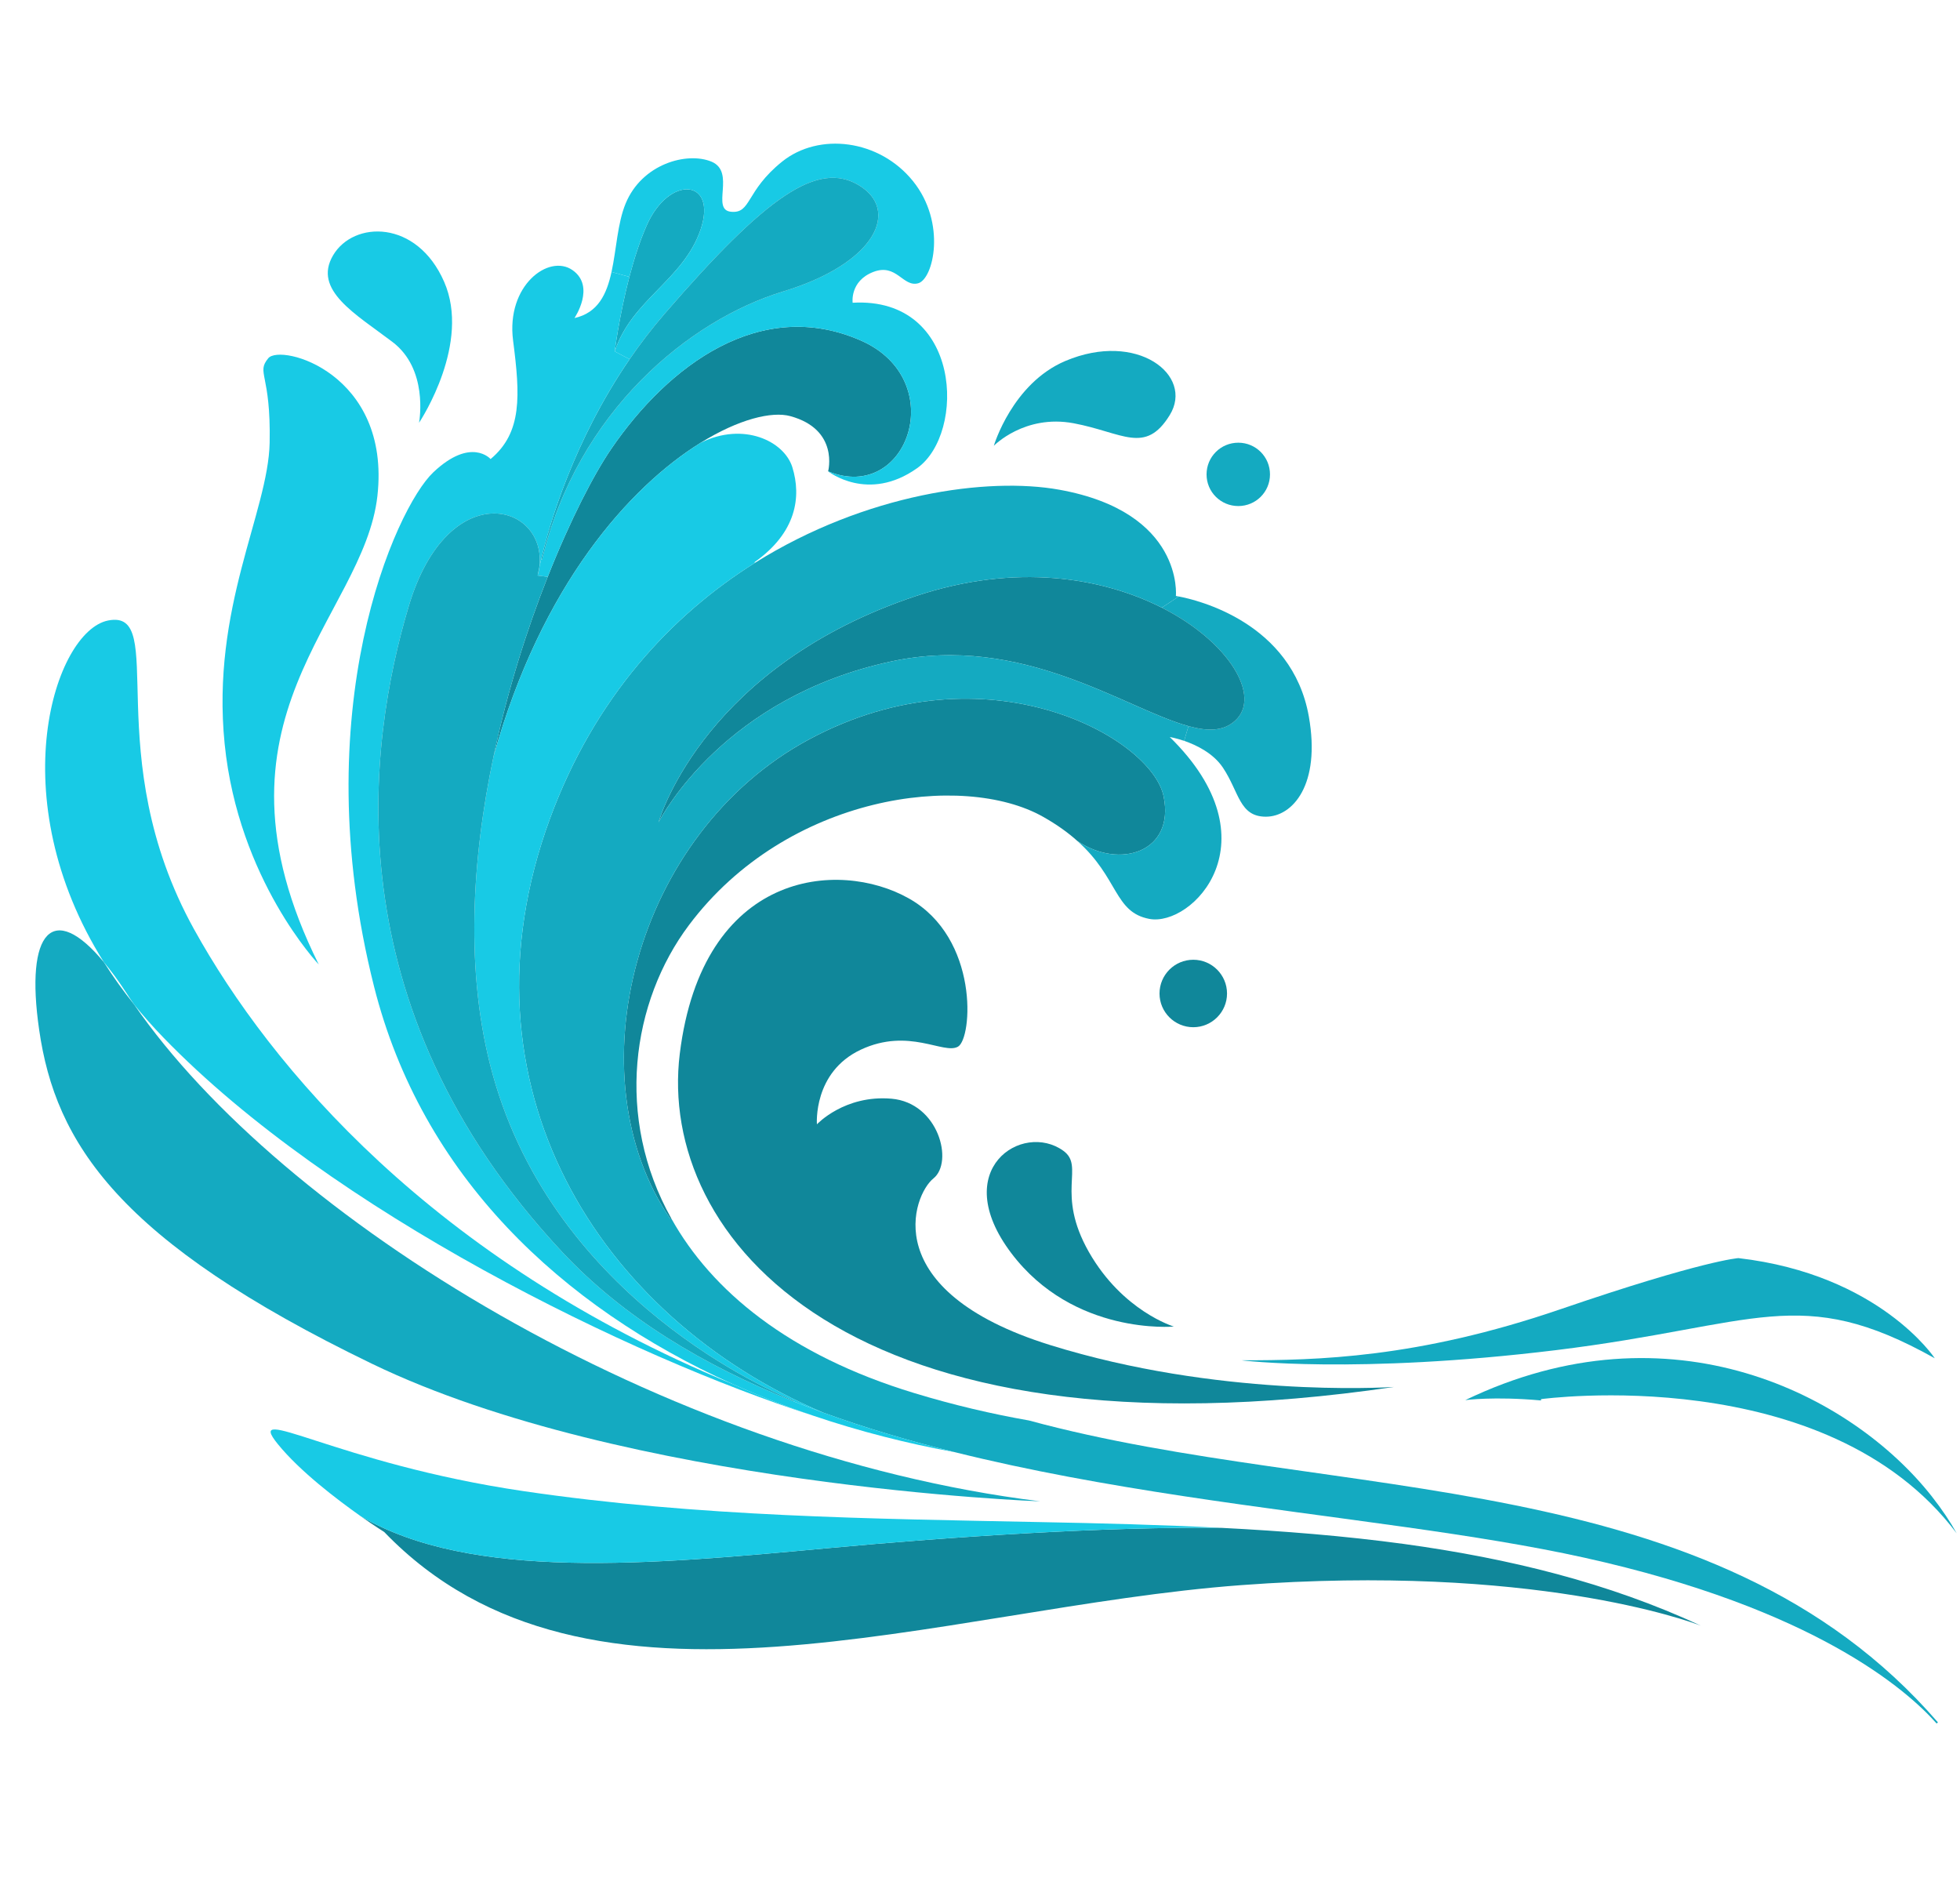
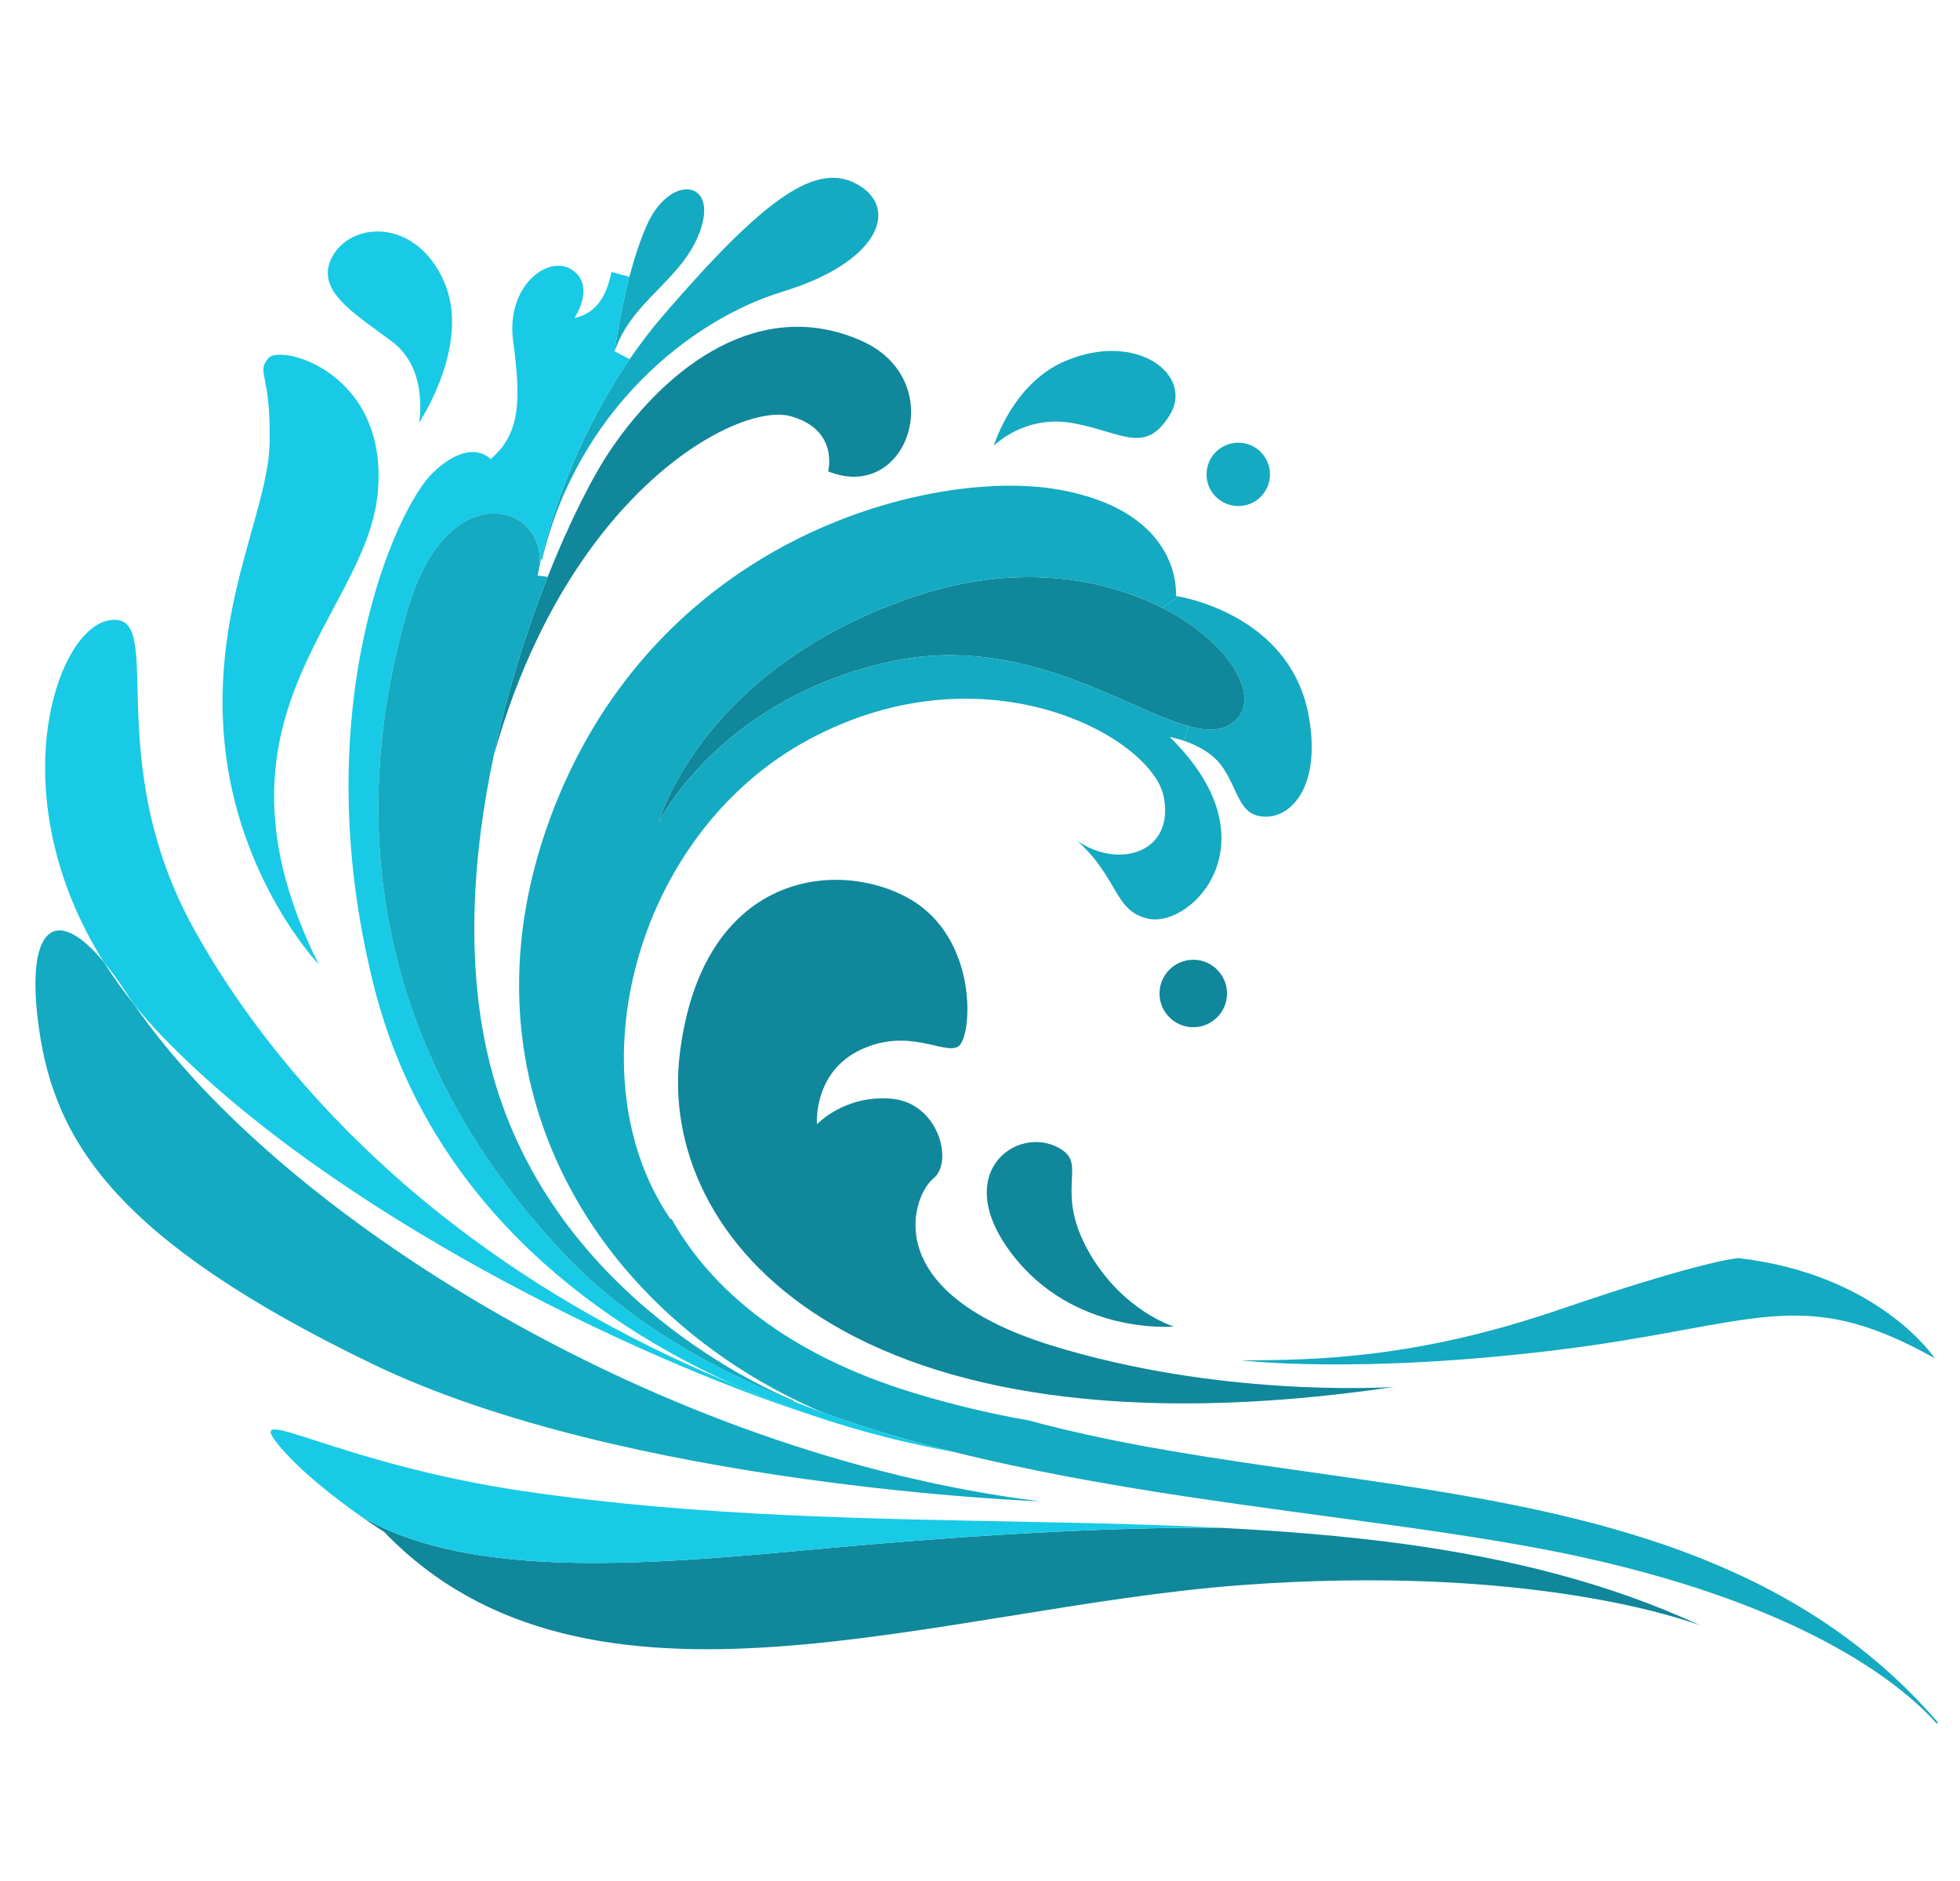
<svg xmlns="http://www.w3.org/2000/svg" width="398" zoomAndPan="magnify" viewBox="0 0 298.5 286.5" height="382" preserveAspectRatio="xMidYMid meet" version="1.0">
  <defs>
    <clipPath id="5b8d1d0635">
-       <path d="M 223 206 L 297.992 206 L 297.992 234 L 223 234 Z M 223 206 " clip-rule="nonzero" />
-     </clipPath>
+       </clipPath>
  </defs>
  <path fill="#10879a" d="M 178.77 202.008 C 178.77 202.008 163.504 203.418 153.996 190.805 C 144.398 178.07 155.715 170.738 161.945 175.246 C 165.262 177.648 160.699 181.629 165.832 190.656 C 170.98 199.68 178.77 202.008 178.77 202.008 " fill-opacity="1" fill-rule="nonzero" />
  <path fill="#10879a" d="M 159.93 204.824 C 185.363 212.738 210.387 211.324 212.305 211.207 C 129.047 223.457 100.109 188.305 103.527 160.469 C 106.965 132.621 127.676 130.754 138.418 136.816 C 149.172 142.879 148.09 158.141 145.898 159.387 C 143.727 160.629 138.418 156.426 131.102 159.844 C 123.789 163.27 124.414 171.211 124.414 171.211 C 124.414 171.211 128.613 166.691 135.777 167.312 C 142.945 167.938 145.27 176.961 142.156 179.453 C 139.043 181.941 133.434 196.566 159.93 204.824 " fill-opacity="1" fill-rule="nonzero" />
  <path fill="#10879a" d="M 181.734 146.152 C 184.566 146.152 186.871 148.453 186.871 151.297 C 186.871 154.121 184.566 156.426 181.734 156.426 C 178.895 156.426 176.59 154.121 176.59 151.297 C 176.59 148.453 178.895 146.152 181.734 146.152 " fill-opacity="1" fill-rule="nonzero" />
  <path fill="#14aac1" d="M 199.332 109.117 C 201.176 119.539 196.84 124.367 192.789 124.367 C 188.738 124.367 188.738 120.633 186.246 116.898 C 184.766 114.684 182.184 113.449 180.34 112.816 L 181 110.574 C 183.965 111.395 186.348 111.359 188.117 109.738 C 192.117 106.082 187.293 97.789 176.938 92.535 L 179.52 90.832 C 182.223 91.34 196.789 94.738 199.332 109.117 " fill-opacity="1" fill-rule="nonzero" />
  <path fill="#10879a" d="M 176.938 92.535 C 187.293 97.789 192.117 106.082 188.117 109.738 C 186.348 111.359 183.965 111.395 181 110.574 C 171.391 107.961 155.766 96.434 135.777 100.715 C 110.492 106.129 100.91 124.031 100.285 125.238 C 100.695 123.832 107.824 101.312 139.516 90.758 C 154.73 85.691 167.926 87.969 176.938 92.535 " fill-opacity="1" fill-rule="nonzero" />
-   <path fill="#10879a" d="M 177.211 121.254 C 178.969 129.746 170.531 132.445 164.078 128.066 C 162.707 126.832 161 125.586 158.832 124.367 C 146.68 117.523 119.887 120.945 104.934 140.863 C 96.176 152.527 93.617 170.176 102.266 185.602 L 102.133 185.676 C 87.176 163.891 96.523 126.855 123.316 112.543 C 150.109 98.223 175.344 112.23 177.211 121.254 " fill-opacity="1" fill-rule="nonzero" />
  <path fill="#10879a" d="M 213.852 235.121 C 229.812 237.312 244.965 241.023 259.035 247.559 C 257.207 246.863 233.328 238.102 189.051 241.383 C 142.945 244.809 89.668 265.656 58.516 233.293 C 58.516 233.293 57.055 232.383 54.949 230.902 C 71.785 240.75 99.102 238.262 125.809 235.781 C 145.336 233.965 168.5 232.484 185.91 232.66 C 185.922 232.66 185.934 232.66 185.961 232.66 C 195.48 233.145 204.789 233.891 213.852 235.121 " fill-opacity="1" fill-rule="nonzero" />
  <g clip-path="url(#5b8d1d0635)">
    <path fill="#14aac1" d="M 294.191 227.852 C 295.746 229.832 297.004 231.711 297.992 233.492 C 278.141 207.102 234.699 213.062 234.699 213.062 L 234.684 213.262 C 227.508 212.613 223.156 213.211 223.156 213.211 C 254.477 198.125 282.051 212.441 294.191 227.852 " fill-opacity="1" fill-rule="nonzero" />
  </g>
  <path fill="#14aac1" d="M 264.754 191.586 C 286.254 194.078 294.66 206.84 294.66 206.84 C 274.102 195.324 267.559 201.855 237.027 205.594 C 206.496 209.328 189.051 207.148 189.051 207.148 C 200.578 207.148 215.844 206.84 237.652 199.371 C 259.461 191.902 264.754 191.586 264.754 191.586 " fill-opacity="1" fill-rule="nonzero" />
  <path fill="#14aac1" d="M 145.422 221.141 C 138.531 219.438 131.812 217.461 125.383 215.117 L 125.371 215.117 C 91.203 200.602 68.855 165.234 83.75 124.68 C 90.566 106.145 102.293 93.668 114.965 85.715 C 131.875 75.133 150.469 72.617 161.324 74.574 C 180.328 77.996 179.082 90.758 179.082 90.758 C 179.082 90.758 179.23 90.781 179.52 90.832 L 176.938 92.535 C 167.926 87.969 154.73 85.691 139.516 90.758 C 107.824 101.312 100.695 123.832 100.285 125.238 C 100.91 124.031 110.492 106.129 135.777 100.715 C 155.766 96.434 171.391 107.961 181 110.574 L 180.34 112.816 C 179.066 112.391 178.148 112.23 178.148 112.23 C 194.348 128.102 181.574 141.172 175.031 139.93 C 169.66 138.91 170.383 133.68 164.078 128.066 C 170.531 132.445 178.969 129.746 177.211 121.254 C 175.344 112.23 150.109 98.223 123.316 112.543 C 96.523 126.855 87.176 163.891 102.133 185.676 L 102.266 185.602 C 108.375 196.52 120.102 206.328 139.203 212.129 C 145.297 213.984 151.117 215.328 156.711 216.312 C 203.43 229 260.883 222.648 295.137 262.285 L 294.938 262.457 C 290.465 257.406 276.406 244.969 241.23 237.191 C 233.078 235.387 223.93 233.941 214.211 232.57 C 192.602 229.52 168.141 226.797 145.422 221.141 " fill-opacity="1" fill-rule="nonzero" />
  <path fill="#14aac1" d="M 188.59 67.414 C 191.258 67.414 193.414 69.566 193.414 72.246 C 193.414 74.91 191.258 77.062 188.59 77.062 C 185.91 77.062 183.754 74.91 183.754 72.246 C 183.754 69.566 185.91 67.414 188.59 67.414 " fill-opacity="1" fill-rule="nonzero" />
  <path fill="#14aac1" d="M 162.258 54.965 C 173.188 50.348 181.883 57.145 178.148 63.207 C 174.406 69.281 170.98 65.859 163.504 64.453 C 156.027 63.059 151.355 67.887 151.355 67.887 C 151.355 67.887 154.16 58.391 162.258 54.965 " fill-opacity="1" fill-rule="nonzero" />
  <path fill="#10879a" d="M 106.68 67.441 C 95.949 74.113 82.477 89 75.176 115.141 C 77.281 105.121 80.297 95.723 83.414 87.844 C 86.879 79.094 90.465 72.195 93.094 68.348 C 101.82 55.59 115.836 45.156 131.102 51.855 C 144.773 57.844 138.27 76.754 126.121 71.773 C 126.121 71.773 127.828 65.398 120.352 63.367 C 117.559 62.609 112.535 63.805 106.703 67.426 C 106.691 67.426 106.691 67.441 106.68 67.441 " fill-opacity="1" fill-rule="nonzero" />
  <path fill="#14aac1" d="M 98.492 34.328 C 101.918 26.547 109.297 27.27 106.703 34.949 C 104.102 42.617 96.207 45.629 93.617 53.512 C 93.617 53.512 94.305 48.082 95.852 42.156 C 96.559 39.492 97.422 36.742 98.492 34.328 " fill-opacity="1" fill-rule="nonzero" />
  <path fill="#18cae5" d="M 185.91 232.66 C 168.5 232.484 145.336 233.965 125.809 235.781 C 99.102 238.262 71.785 240.75 54.949 230.902 C 51.301 228.324 45.68 224.055 42.312 219.91 C 37.016 213.375 51.176 222.859 79.699 227.066 C 106.469 231.012 132.961 231.266 158.371 231.785 C 167.715 231.961 176.914 232.199 185.91 232.66 " fill-opacity="1" fill-rule="nonzero" />
-   <path fill="#18cae5" d="M 82.562 85.207 C 87.938 62.637 104.984 48.73 119.266 44.387 C 133.594 40.027 137.023 31.938 130.793 28.203 C 124.562 24.465 116.773 29.758 101.195 47.809 C 99.25 50.062 97.48 52.379 95.887 54.703 L 93.617 53.512 C 96.207 45.629 104.102 42.617 106.703 34.949 C 109.297 27.27 101.918 26.547 98.492 34.328 C 97.422 36.742 96.559 39.492 95.852 42.156 L 93.133 41.41 C 93.879 38 94.031 34.027 95.277 31 C 97.77 24.938 104.625 23.074 108.359 24.617 C 112.102 26.188 108.211 31.938 111.324 32.246 C 114.445 32.559 113.496 29.133 119.105 24.617 C 124.711 20.109 133.906 21.207 139.043 27.578 C 144.188 33.953 142.156 42.52 139.824 43.141 C 137.496 43.762 136.547 40.027 132.973 41.422 C 129.398 42.828 129.855 46.102 129.855 46.102 C 146.52 45.156 147.145 66.02 139.664 71.301 C 132.188 76.602 126.121 71.773 126.121 71.773 C 138.27 76.754 144.773 57.844 131.102 51.855 C 115.836 45.156 101.82 55.59 93.094 68.348 C 90.465 72.195 86.879 79.094 83.414 87.844 L 81.879 87.645 C 81.879 87.621 81.891 87.609 81.891 87.582 C 82.004 87.184 82.078 86.797 82.129 86.426 C 82.203 86.074 82.293 85.652 82.414 85.168 L 82.562 85.207 " fill-opacity="1" fill-rule="nonzero" />
  <path fill="#14aac1" d="M 130.793 28.203 C 137.023 31.938 133.594 40.027 119.266 44.387 C 104.984 48.73 87.938 62.637 82.562 85.207 L 82.414 85.168 C 83.648 79.926 87.324 67.191 95.887 54.703 C 97.48 52.379 99.25 50.062 101.195 47.809 C 116.773 29.758 124.562 24.465 130.793 28.203 " fill-opacity="1" fill-rule="nonzero" />
  <path fill="#18cae5" d="M 123.84 215.578 C 123.789 215.555 123.738 215.539 123.688 215.527 C 119.551 214.125 115.5 212.531 111.551 210.75 C 111.539 210.75 111.527 210.738 111.516 210.738 C 85.492 198.973 64.234 179.066 56.957 150.195 C 46.363 108.184 60.234 77.375 65.992 71.922 C 71.75 66.48 74.715 69.906 74.715 69.906 C 79.551 65.859 79.223 60.258 78.141 51.855 C 77.059 43.453 83.586 38.633 87.176 41.125 C 90.766 43.613 87.488 48.434 87.488 48.434 C 91.062 47.645 92.398 44.809 93.133 41.41 L 95.852 42.156 C 94.305 48.082 93.617 53.512 93.617 53.512 L 95.887 54.703 C 87.324 67.191 83.648 79.926 82.414 85.168 C 82.293 85.652 82.203 86.074 82.129 86.426 C 83.426 76.664 68.234 72.285 62.25 92.312 C 56.023 113.164 50.414 153 85.617 190.656 C 94.977 200.652 107.164 207.922 120.859 213.402 C 122.344 213.984 123.852 214.559 125.371 215.117 L 125.383 215.117 C 131.812 217.461 138.531 219.438 145.422 221.141 C 138.105 219.809 130.855 217.957 123.84 215.578 " fill-opacity="1" fill-rule="nonzero" />
  <path fill="#14aac1" d="M 158.418 228.625 C 158.418 228.625 95.277 226.344 56.645 207.672 C 18.012 189 8.453 174.062 5.965 156.832 C 3.77 141.719 8.094 137.203 15.82 146.523 C 17.18 148.68 18.711 150.832 20.43 152.973 C 42.738 185.328 100.672 221.492 158.418 228.625 " fill-opacity="1" fill-rule="nonzero" />
-   <path fill="#18cae5" d="M 120.898 213.289 C 117.809 212.047 84.535 197.988 75.027 163.582 C 70.762 148.172 71.848 130.879 75.176 115.141 C 82.477 89 95.949 74.113 106.68 67.441 C 106.691 67.441 106.691 67.426 106.703 67.426 C 113.258 64.18 119.441 67.191 120.672 71.152 C 122.07 75.656 121.297 81.109 114.902 85.617 L 114.965 85.715 C 102.293 93.668 90.566 106.145 83.75 124.68 C 68.855 165.234 91.203 200.602 125.371 215.117 C 123.852 214.559 122.344 213.984 120.859 213.402 L 120.898 213.289 " fill-opacity="1" fill-rule="nonzero" />
  <path fill="#14aac1" d="M 75.176 115.141 C 71.848 130.879 70.762 148.172 75.027 163.582 C 84.535 197.988 117.809 212.047 120.898 213.289 L 120.859 213.402 C 107.164 207.922 94.977 200.652 85.617 190.656 C 50.414 153 56.023 113.164 62.25 92.312 C 68.234 72.285 83.426 76.664 82.129 86.426 C 81.992 87.035 81.918 87.434 81.891 87.582 C 81.891 87.609 81.879 87.621 81.879 87.645 L 83.414 87.844 C 80.297 95.723 77.281 105.121 75.176 115.141 " fill-opacity="1" fill-rule="nonzero" />
  <path fill="#18cae5" d="M 111.551 210.75 C 115.5 212.531 119.551 214.125 123.688 215.527 C 96.262 206.703 50.562 184.531 24.867 157.98 C 23.258 156.324 21.793 154.652 20.43 152.973 C 20.02 152.391 19.633 151.805 19.262 151.23 C 18.066 149.391 16.918 147.82 15.82 146.523 C 0.008 121.363 8.355 96.109 16.457 94.492 C 25.805 92.621 14.898 115.031 29.539 141.484 C 41.18 162.52 65.926 191.91 111.516 210.738 C 111.527 210.738 111.539 210.75 111.551 210.75 " fill-opacity="1" fill-rule="nonzero" />
  <path fill="#18cae5" d="M 67.648 42.93 C 71.711 52.242 64.195 63.816 63.82 64.379 C 63.91 63.855 65.18 56.16 59.762 52.066 C 54.152 47.809 47.609 44.172 50.727 38.883 C 53.84 33.59 63.496 33.395 67.648 42.93 " fill-opacity="1" fill-rule="nonzero" />
  <path fill="#18cae5" d="M 40.855 54.555 C 42.727 52.266 59.547 56.832 57.48 75.508 C 55.398 94.18 29.852 109.328 48.547 146.875 C 48.547 146.875 36.297 134.016 34.211 113.262 C 32.133 92.523 40.855 77.996 41.066 67.414 C 41.277 56.832 38.984 56.832 40.855 54.555 " fill-opacity="1" fill-rule="nonzero" />
</svg>